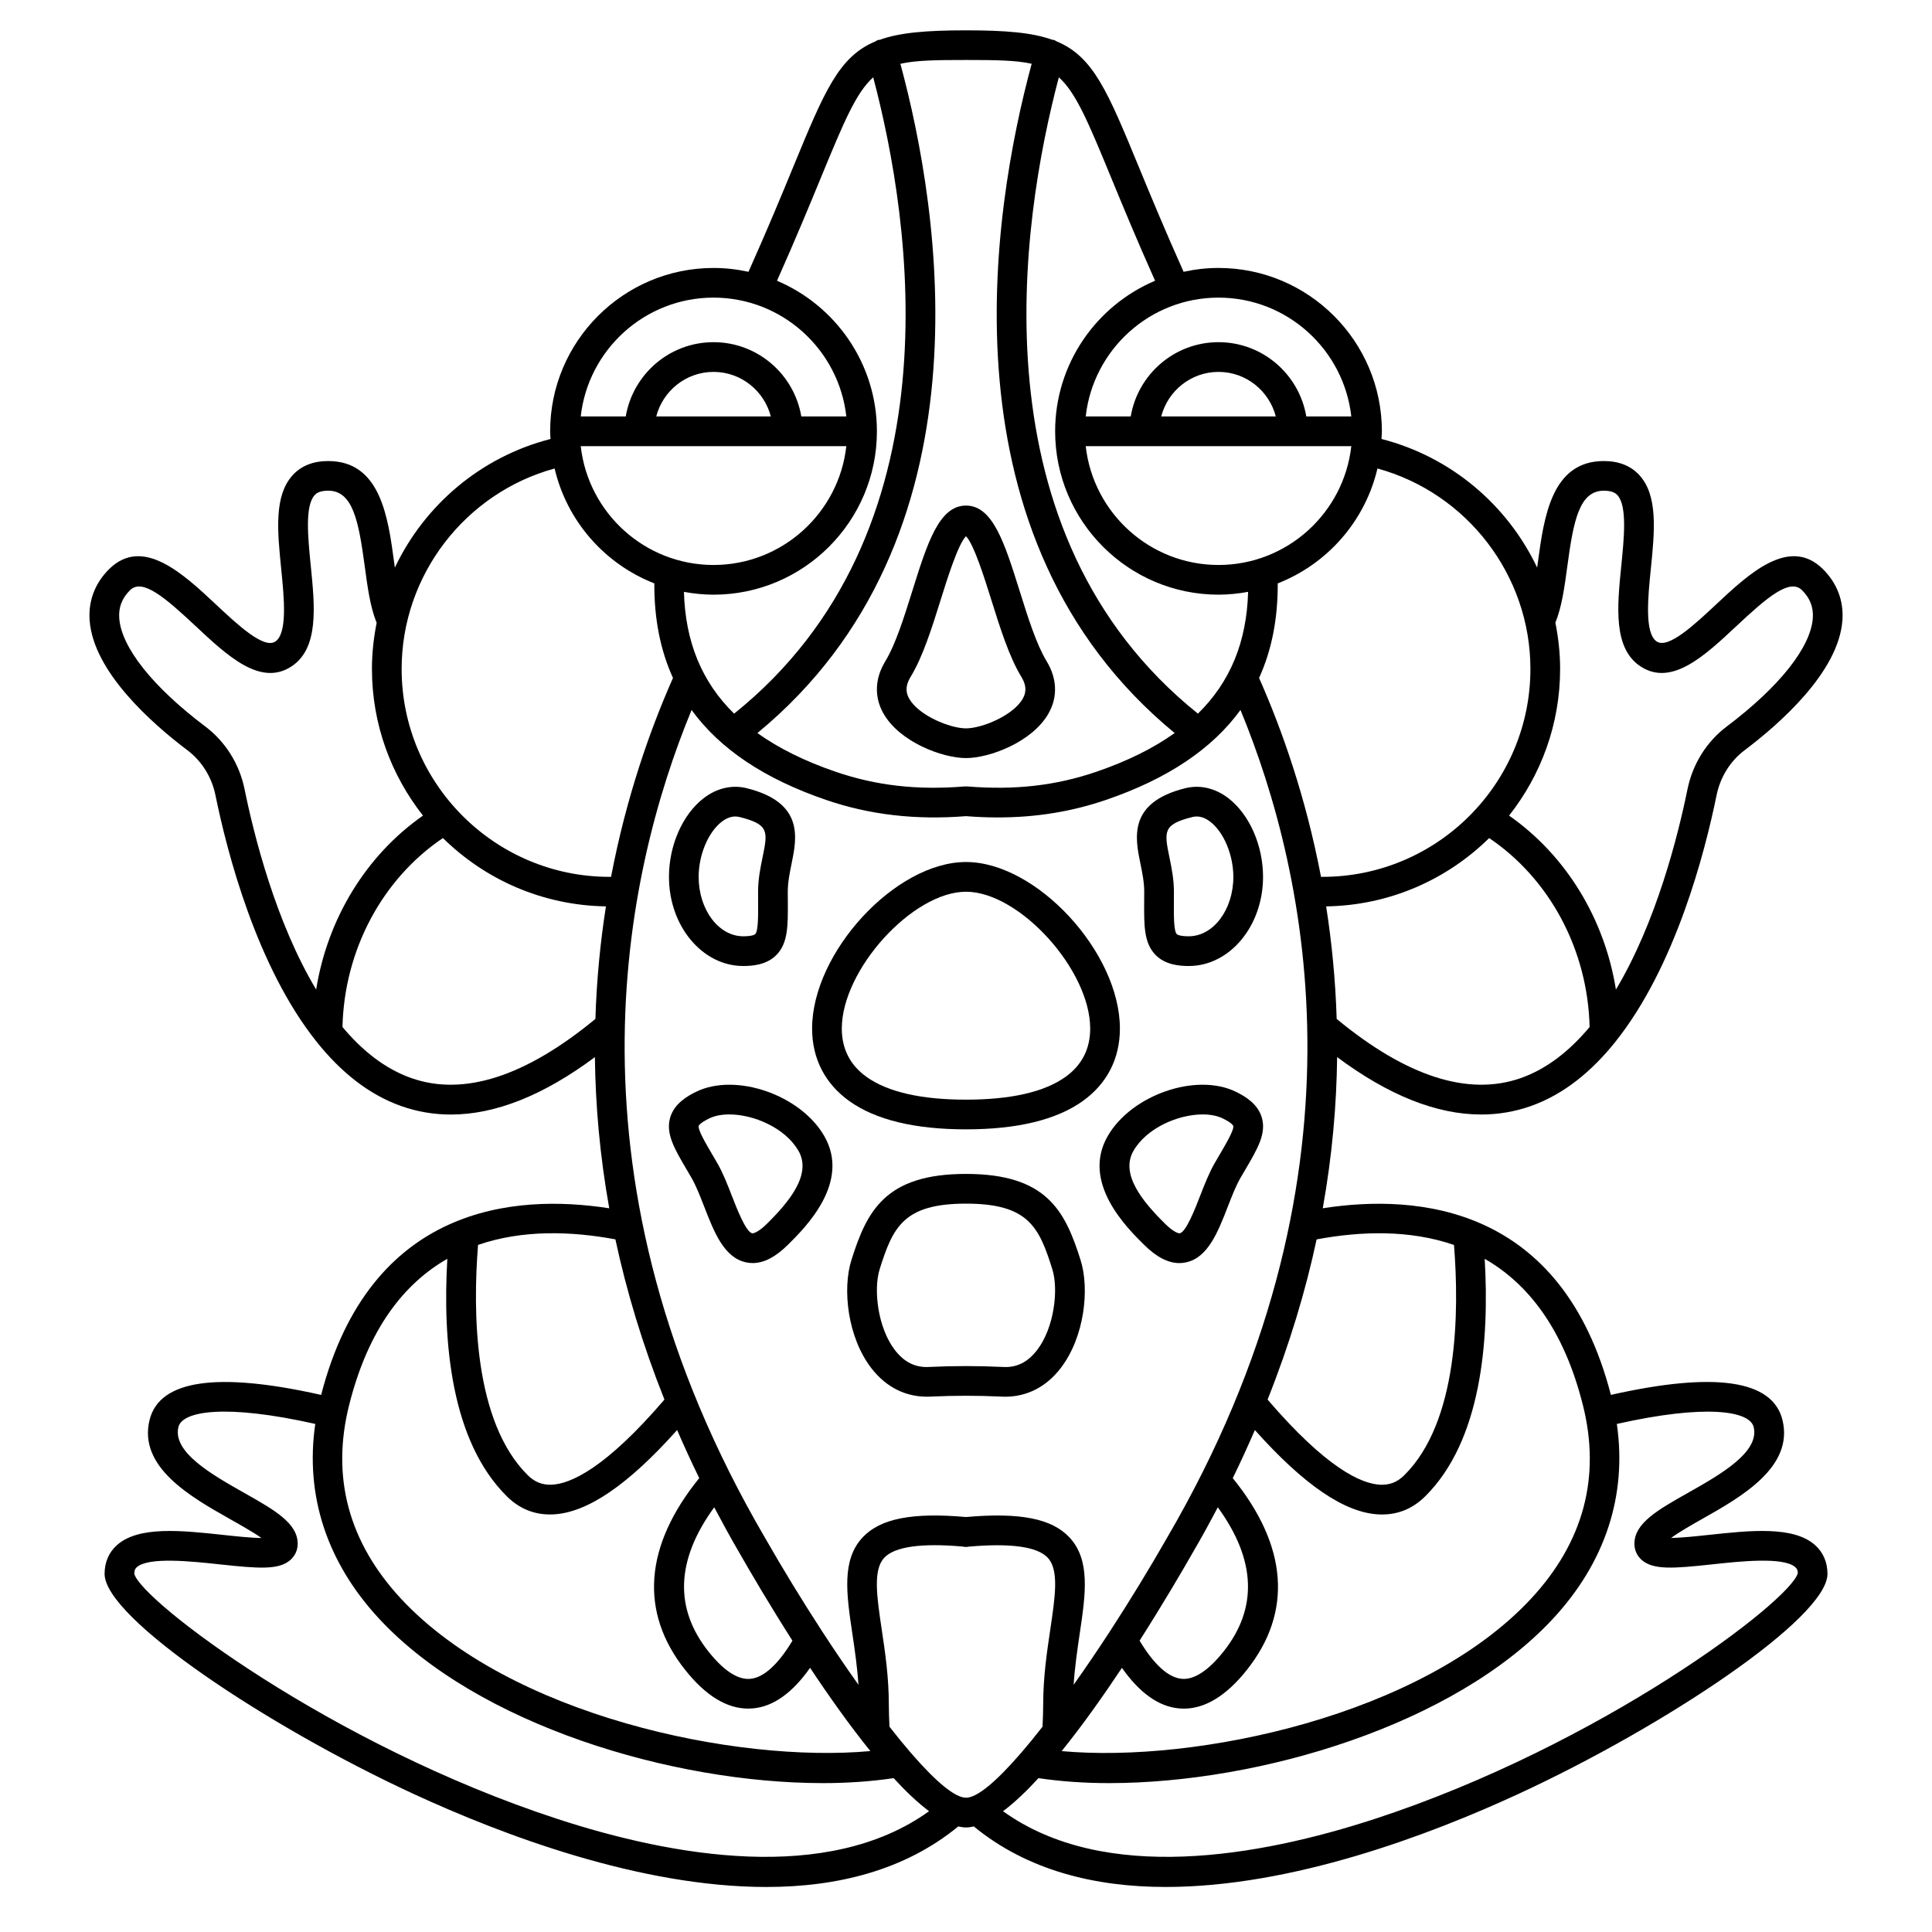
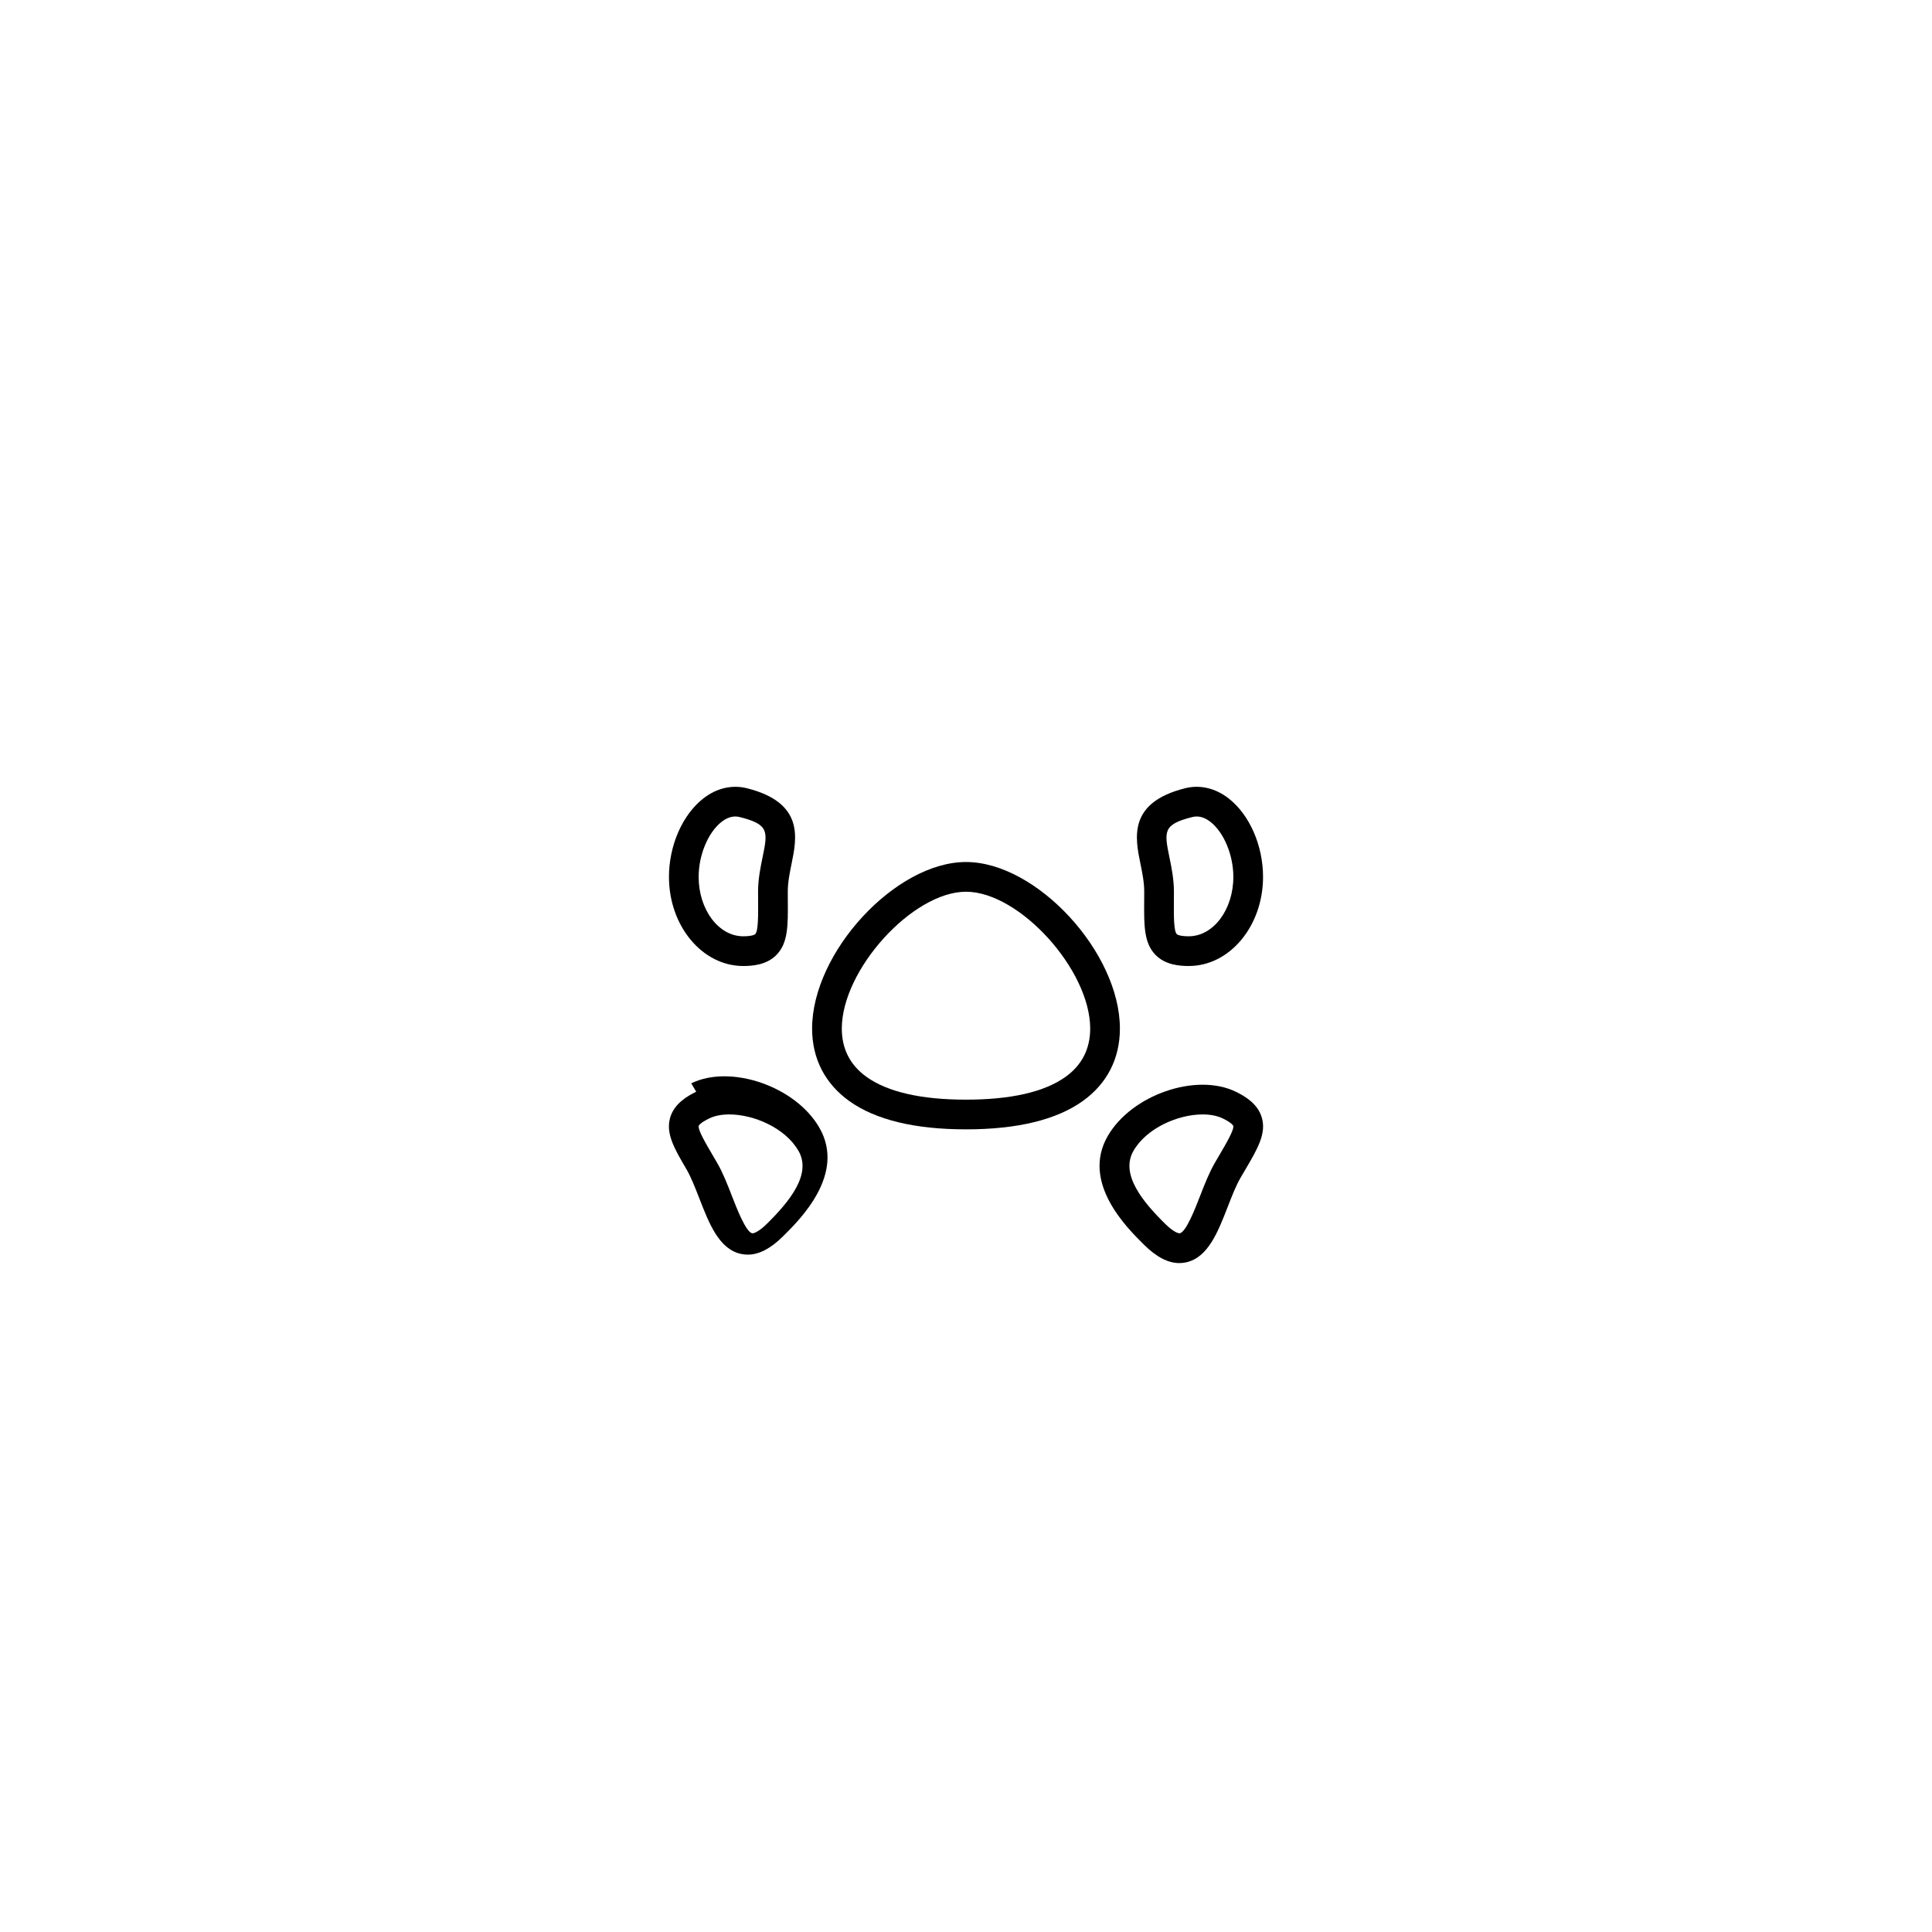
<svg xmlns="http://www.w3.org/2000/svg" fill="#000000" width="800px" height="800px" version="1.1" viewBox="144 144 512 512">
  <g>
    <path d="m340.96 400c2.527 0 6.188-0.301 8.766-2.894 3.125-3.148 3.098-7.793 3.055-14.223l-0.012-2.562c0-2.519 0.516-5.031 1.012-7.457 1.398-6.828 3.312-16.18-11.863-19.977-3.938-0.984-8.031-0.02-11.527 2.707-5.535 4.316-9.109 12.48-9.109 20.789 0 13.023 8.828 23.617 19.68 23.617zm-5.727-38.203c1.207-0.941 2.426-1.418 3.633-1.418 0.383 0 0.758 0.047 1.141 0.141 7.863 1.969 7.481 3.828 6.066 10.758-0.555 2.684-1.176 5.727-1.176 9.043l0.012 2.621c0.023 3.652 0.051 7.793-0.766 8.617-0.098 0.09-0.695 0.566-3.184 0.566-6.512 0-11.809-7.062-11.809-15.742 0-5.793 2.5-11.793 6.082-14.586z" />
-     <path d="m328.5 433.32c-2.43 1.184-5.785 3.172-6.871 6.766-1.289 4.266 1.066 8.281 4.332 13.844l1.309 2.231c1.203 2.086 2.309 4.934 3.379 7.68 2.566 6.617 5.223 13.453 11.043 14.691 0.586 0.125 1.176 0.191 1.773 0.191 2.981 0 6.051-1.59 9.316-4.82 4.586-4.527 16.762-16.551 9.645-28.867-6.309-10.906-23.43-16.82-33.926-11.715zm18.754 34.984c-2.215 2.188-3.523 2.582-3.918 2.535-1.664-0.359-4.066-6.531-5.352-9.848-1.172-3.031-2.391-6.156-3.902-8.77l-1.332-2.281c-1.637-2.785-3.879-6.609-3.586-7.578 0-0.008 0.242-0.73 2.777-1.965 1.477-0.719 3.312-1.062 5.328-1.062 6.516 0 14.836 3.582 18.332 9.637 3.621 6.254-2.559 13.613-8.348 19.332z" />
-     <path d="m596.77 550.77c-3.035 0.328-7.117 0.766-9.918 0.809 2.164-1.605 5.684-3.59 8.285-5.062 10.262-5.797 24.316-13.734 21.23-26.223-2.613-10.617-17.934-12.828-45.465-6.633-12.98-50.172-51.16-53.383-76.355-49.457 2.5-13.973 3.66-27.367 3.805-40.066 13.586 10.129 26.363 15.223 38.18 15.219 4.5 0 8.859-0.738 13.07-2.211 8.824-3.098 16.227-9.25 22.414-16.965 0.02-0.02 0.031-0.039 0.047-0.059 15.934-19.91 23.75-50.191 26.844-65.371 0.984-4.82 3.625-9.066 7.449-11.945 9.273-6.992 24.965-20.766 25.906-34.473 0.352-5.125-1.43-9.789-5.144-13.488-8.898-8.852-19.664 1.219-28.312 9.316-5.656 5.293-12.676 11.871-15.746 9.855-3.285-2.184-2.34-11.645-1.574-19.242 1-9.949 1.945-19.348-3-24.816-2.273-2.504-5.453-3.777-9.453-3.777-13.871 0-15.871 14.887-17.48 26.844-0.062 0.473-0.129 0.926-0.191 1.395-7.867-16.578-22.801-29.363-41.254-34.086 0.035-0.68 0.105-1.344 0.105-2.027 0-23.871-19.426-43.297-43.297-43.297-3.176 0-6.266 0.367-9.25 1.02-5.012-11.191-8.848-20.461-11.93-27.941-8.215-19.938-12.023-29.082-21.699-33.113-0.25-0.137-0.477-0.312-0.762-0.395-0.125-0.035-0.246-0.008-0.375-0.031-5.367-1.93-12.461-2.512-22.895-2.512s-17.523 0.582-22.895 2.516c-0.125 0.023-0.246-0.008-0.375 0.031-0.289 0.082-0.512 0.254-0.762 0.395-9.676 4.031-13.484 13.18-21.699 33.109-3.094 7.512-6.898 16.727-11.922 27.945-2.992-0.656-6.082-1.02-9.262-1.02-23.871 0-43.297 19.426-43.297 43.297 0 0.68 0.07 1.348 0.102 2.023-18.449 4.727-33.387 17.508-41.254 34.086-0.062-0.469-0.129-0.918-0.191-1.391-1.605-11.965-3.606-26.848-17.477-26.848-4 0-7.18 1.273-9.449 3.785-4.945 5.469-4 14.867-3 24.816 0.762 7.602 1.715 17.059-1.574 19.238-3.059 2.035-10.094-4.562-15.746-9.855-8.648-8.098-19.414-18.176-28.312-9.316-3.715 3.699-5.496 8.363-5.144 13.488 0.941 13.703 16.633 27.477 25.906 34.473 3.82 2.883 6.469 7.129 7.449 11.945 3.094 15.18 10.914 45.469 26.848 65.379 0.016 0.016 0.027 0.035 0.039 0.051 6.188 7.719 13.598 13.875 22.43 16.969 4.207 1.473 8.566 2.211 13.059 2.211 11.812 0 24.59-5.094 38.176-15.219 0.141 12.703 1.305 26.086 3.801 40.062-25.191-3.93-63.371-0.711-76.352 49.457-27.523-6.191-42.848-3.988-45.465 6.633-3.086 12.488 10.969 20.426 21.23 26.223 2.664 1.508 6.289 3.551 8.422 5.062-2.805-0.023-6.977-0.473-10.055-0.809-11.074-1.195-22.531-2.434-28.266 2.719-2.129 1.906-3.254 4.539-3.254 7.602 0 11.715 43.207 40.43 81.832 58.289 23.766 10.98 60.109 24.684 93.52 24.684 18.824 0 36.699-4.402 50.879-16.043 0.707 0.156 1.395 0.27 2.059 0.27 0.66 0 1.355-0.109 2.059-0.273 14.18 11.648 32.051 16.043 50.879 16.043 33.406-0.004 69.758-13.703 93.52-24.684 38.625-17.852 81.832-46.574 81.832-58.285 0-3.062-1.125-5.691-3.258-7.606-5.738-5.148-17.191-3.914-28.266-2.719zm-33.273-34.355c4.766 19.035 0.148 36.27-13.727 51.227-28.789 31.027-88.801 43.684-124.42 40.418 5.461-6.758 10.945-14.492 15.973-22.062 4.672 6.641 9.758 10.285 15.168 10.754 0.41 0.035 0.82 0.055 1.223 0.055 5.68 0 11.285-3.43 16.68-10.211 12.211-15.344 10.887-32.895-3.703-50.875 2.106-4.281 4.035-8.52 5.863-12.742 13.012 14.566 23.82 21.949 32.898 22.363 0.273 0.012 0.543 0.016 0.812 0.016 4.356 0 8.195-1.609 11.414-4.797 14.875-14.719 17.055-41.145 15.781-62.957 11.395 6.527 20.941 18.477 26.035 38.812zm-163.49 104c-2.992 0-8.09-4.402-14.23-11.449-0.105-0.168-0.262-0.293-0.391-0.441-1.812-2.098-3.699-4.414-5.664-6.926-0.09-1.977-0.176-3.957-0.176-5.945 0-7.211-0.992-13.895-1.875-19.789-1.316-8.848-2.356-15.832 0.684-19.062 2.75-2.922 9.781-3.914 20.676-2.957 0.113 0.023 0.426 0.078 0.543 0.086 0.285 0.031 0.574 0.031 0.859 0 0.18-0.02 0.363-0.051 0.336-0.062 11.098-0.965 18.129 0.012 20.879 2.93 3.039 3.227 2 10.215 0.684 19.062-0.879 5.894-1.875 12.578-1.875 19.789 0 1.988-0.086 3.969-0.176 5.945-1.953 2.5-3.832 4.801-5.633 6.887-0.141 0.164-0.312 0.301-0.426 0.484-6.129 7.055-11.227 11.449-14.215 11.449zm-60.098-64.957c2.938 5.137 7.996 13.781 14.094 23.34-3.785 6.301-7.625 9.805-11.176 10.113-3.285 0.289-7.027-2.141-11.062-7.219-9.145-11.488-8.609-24.336 1.508-38.238 2.109 3.977 4.285 7.977 6.637 12.004zm22.031 20.969c-0.086-0.133-0.152-0.273-0.254-0.395-5.16-7.941-10.266-16.309-14.957-24.508-55.195-94.543-37.496-175.66-19.453-219.37 7.523 10.352 19.336 18.254 35.613 23.824 11.574 3.965 23.715 5.371 37.117 4.312 2.867 0.227 5.672 0.34 8.43 0.34 10.133 0 19.586-1.539 28.688-4.656 16.281-5.574 28.094-13.477 35.617-23.828 18.039 43.711 35.742 124.82-19.469 219.4-4.684 8.195-9.785 16.543-14.938 24.477-0.105 0.125-0.172 0.27-0.266 0.406-3.195 4.91-6.398 9.617-9.547 14.055 0.316-4.762 0.988-9.324 1.602-13.473 1.566-10.52 2.918-19.609-2.738-25.617-4.676-4.969-13.09-6.617-27.277-5.375-0.059 0.008-0.129 0.004-0.172 0.004-14.215-1.25-22.629 0.41-27.305 5.371-5.66 6.004-4.305 15.094-2.738 25.617 0.617 4.148 1.285 8.707 1.602 13.469-3.152-4.434-6.359-9.141-9.555-14.055zm6.344-314.19c-1.969 17.684-16.992 31.488-35.191 31.488-18.199 0-33.223-13.805-35.191-31.488zm-50.375-7.871c1.758-6.769 7.871-11.809 15.184-11.809s13.426 5.039 15.184 11.809zm184.2 7.871c-1.969 17.684-16.992 31.488-35.191 31.488-18.199 0-33.223-13.805-35.191-31.488zm-50.375-7.871c1.758-6.769 7.871-11.809 15.184-11.809s13.426 5.039 15.184 11.809zm14.996 289.08c10.117 13.902 10.656 26.75 1.508 38.242-4.035 5.074-7.793 7.516-11.062 7.215-3.551-0.309-7.387-3.809-11.176-10.113 6.094-9.551 11.152-18.184 14.078-23.309 2.363-4.035 4.551-8.043 6.652-12.035zm62.594-69.52c1.406 17.676 1.18 46.828-13.18 61.031-1.848 1.828-3.828 2.602-6.332 2.516-5.043-0.227-14.309-4.398-29.887-22.566 5.812-14.605 10.07-28.793 12.992-42.453 11.715-2.188 24.645-2.594 36.406 1.473zm17.672-44.211c-13.883 4.856-30.285-0.422-48.762-15.688-0.328-10.484-1.324-20.449-2.793-29.824 16.812-0.254 32.043-7.109 43.203-18.109 16.09 10.859 26.133 29.676 26.621 50.07-5.188 6.207-11.227 11.078-18.27 13.551zm12.363-135.65c1.625-12.094 3.176-20.023 9.676-20.023 2.269 0 3.148 0.68 3.613 1.195 2.602 2.875 1.75 11.309 1.004 18.75-1.074 10.707-2.188 21.777 5.059 26.586 8.238 5.465 17.004-2.734 25.477-10.672 8.117-7.598 14.113-12.73 17.379-9.484 2.109 2.102 3.043 4.512 2.848 7.371-0.531 7.731-8.84 18.203-22.793 28.727-5.356 4.039-9.059 9.957-10.422 16.656-2.512 12.312-8.262 35.203-18.965 53.074-2.996-18.738-13.207-35.543-28.312-46.102 8.441-10.715 13.523-24.199 13.523-38.871 0-4.18-0.457-8.27-1.254-12.25 1.695-4.172 2.422-9.406 3.168-14.957zm-9.785 27.207c0 30.387-24.719 55.105-55.105 55.105-0.129 0-0.262-0.012-0.391-0.012-4.047-21.207-10.371-39.059-16.41-52.699 3.348-7.34 4.984-15.684 4.945-25.062 13.141-5.137 23.156-16.492 26.426-30.449 23.684 6.488 40.535 28.254 40.535 53.117zm-47.465-66.91h-11.93c-1.883-11.152-11.578-19.68-23.262-19.68s-21.375 8.531-23.262 19.68h-11.93c1.969-17.684 16.992-31.488 35.191-31.488 18.199 0 33.223 13.801 35.191 31.488zm-63.648-63.285c3.035 7.359 6.754 16.379 11.645 27.324-15.551 6.578-26.484 21.984-26.484 39.895 0 23.871 19.426 43.297 43.297 43.297 2.68 0 5.293-0.281 7.844-0.746-0.371 13.27-4.738 23.887-13.301 32.277-59.617-47.875-47.023-130.2-36.859-168.64 4.559 4.098 7.773 11.836 13.859 26.59zm-21.059-30.172c-10.578 39.102-24.684 125.87 37.895 177.36-5.644 4.031-12.512 7.441-20.727 10.254-10.773 3.691-21.66 4.918-34.242 3.894-0.215-0.02-0.43-0.02-0.645 0-12.594 1.031-23.469-0.203-34.242-3.894-8.219-2.812-15.082-6.227-20.727-10.254 62.582-51.492 48.477-138.27 37.898-177.36 4.156-0.941 9.59-1.008 17.395-1.008s13.234 0.066 17.395 1.008zm-55.852 30.168c6.082-14.758 9.301-22.496 13.859-26.586 10.16 38.434 22.758 120.77-36.859 168.64-8.566-8.391-12.93-19.016-13.301-32.277 2.547 0.469 5.164 0.746 7.844 0.746 23.871 0 43.297-19.426 43.297-43.297 0-17.914-10.934-33.316-26.477-39.895 4.887-10.949 8.598-19.957 11.637-27.328zm-28.457 31.801c18.199 0 33.223 13.805 35.191 31.488h-11.93c-1.883-11.152-11.578-19.68-23.262-19.68-11.684 0-21.375 8.531-23.262 19.68h-11.93c1.969-17.688 16.992-31.488 35.191-31.488zm-42.117 45.281c3.266 13.957 13.285 25.312 26.426 30.449-0.043 9.375 1.59 17.719 4.945 25.062-6.043 13.645-12.363 31.496-16.41 52.699-0.141 0-0.266 0.012-0.395 0.012-30.387 0-55.105-24.719-55.105-55.105 0-24.863 16.855-46.629 40.539-53.117zm-92.586 68.363c-13.953-10.523-22.262-20.996-22.793-28.727-0.195-2.859 0.734-5.266 2.848-7.367 3.269-3.254 9.262 1.887 17.379 9.48 8.473 7.934 17.242 16.141 25.477 10.668 7.246-4.805 6.133-15.879 5.059-26.582-0.746-7.441-1.594-15.875 1.004-18.75 0.465-0.52 1.344-1.199 3.613-1.199 6.5 0 8.055 7.926 9.68 20.023 0.734 5.484 1.434 10.66 3.082 14.809 0.02 0.051 0.062 0.082 0.086 0.133-0.797 3.984-1.258 8.082-1.258 12.266 0 14.668 5.086 28.152 13.527 38.871-15.105 10.559-25.316 27.363-28.312 46.102-10.703-17.871-16.453-40.758-18.965-53.074-1.363-6.699-5.066-12.613-10.426-16.652zm54.637 93.195c-7.047-2.473-13.09-7.344-18.27-13.551 0.484-20.391 10.523-39.211 26.621-50.07 11.16 11 26.391 17.852 43.203 18.109-1.473 9.375-2.469 19.336-2.793 29.824-18.488 15.258-34.883 20.559-48.762 15.688zm54.059 42.734c2.926 13.66 7.18 27.852 12.996 42.457-15.574 18.168-24.836 22.332-29.883 22.562-2.469 0.086-4.488-0.688-6.332-2.516-14.363-14.215-14.586-43.367-13.18-61.035 11.762-4.059 24.688-3.656 36.398-1.469zm-70.574 43.957c5.09-20.336 14.641-32.285 26.035-38.812-1.277 21.812 0.902 48.238 15.781 62.961 3.219 3.188 7.055 4.797 11.41 4.797 0.27 0 0.539-0.004 0.812-0.016 9.074-0.41 19.879-7.797 32.895-22.359 1.832 4.215 3.758 8.457 5.863 12.738-14.586 17.984-15.91 35.535-3.699 50.871 5.394 6.785 10.996 10.215 16.68 10.215 0.41 0 0.816-0.02 1.223-0.055 5.414-0.469 10.496-4.113 15.168-10.754 5.027 7.574 10.512 15.305 15.973 22.062-35.625 3.266-95.629-9.391-124.42-40.418-13.867-14.961-18.488-32.195-13.723-51.23zm55.281 109.66c-60.148-19.645-110.49-57.945-112.2-64.984 0-1.027 0.312-1.445 0.645-1.746 3.125-2.801 14.582-1.562 22.164-0.742 10.113 1.078 15.527 1.531 18.602-1.227 1.215-1.102 1.887-2.613 1.887-4.258 0-5.477-6.238-8.996-14.141-13.461-8.512-4.809-19.109-10.793-17.461-17.484 1.062-4.297 12.715-6.109 36.258-0.805-2.738 18.906 3.023 36.633 16.93 51.625 26.105 28.133 77.672 43.562 117.61 43.562 6.633 0 12.914-0.453 18.734-1.316 3.242 3.531 6.406 6.527 9.391 8.762-26.859 19.332-67.984 12.008-98.414 2.074zm216.43 0c-30.434 9.934-71.559 17.254-98.41-2.074 2.984-2.234 6.148-5.231 9.391-8.762 5.82 0.863 12.098 1.316 18.734 1.316 39.934-0.004 91.508-15.434 117.61-43.562 13.906-14.988 19.668-32.715 16.93-51.621 23.555-5.297 35.199-3.492 36.258 0.805 1.648 6.691-8.945 12.68-17.461 17.484-7.902 4.465-14.141 7.984-14.141 13.461 0 1.645 0.668 3.156 1.887 4.246 3.07 2.758 8.492 2.312 18.602 1.227 7.582-0.824 19.039-2.055 22.164 0.742 0.336 0.305 0.645 0.723 0.66 1.531-1.734 7.262-52.07 45.562-112.22 65.207z" />
+     <path d="m328.5 433.32c-2.43 1.184-5.785 3.172-6.871 6.766-1.289 4.266 1.066 8.281 4.332 13.844c1.203 2.086 2.309 4.934 3.379 7.68 2.566 6.617 5.223 13.453 11.043 14.691 0.586 0.125 1.176 0.191 1.773 0.191 2.981 0 6.051-1.59 9.316-4.82 4.586-4.527 16.762-16.551 9.645-28.867-6.309-10.906-23.43-16.82-33.926-11.715zm18.754 34.984c-2.215 2.188-3.523 2.582-3.918 2.535-1.664-0.359-4.066-6.531-5.352-9.848-1.172-3.031-2.391-6.156-3.902-8.77l-1.332-2.281c-1.637-2.785-3.879-6.609-3.586-7.578 0-0.008 0.242-0.73 2.777-1.965 1.477-0.719 3.312-1.062 5.328-1.062 6.516 0 14.836 3.582 18.332 9.637 3.621 6.254-2.559 13.613-8.348 19.332z" />
    <path d="m400 443.29c13.559 0 23.957-2.519 30.918-7.484 6.453-4.609 9.867-11.258 9.867-19.227 0-20.211-22.109-44.137-40.785-44.137s-40.785 23.922-40.785 44.133c0 7.965 3.414 14.617 9.867 19.227 6.957 4.973 17.355 7.488 30.918 7.488zm0-62.973c14.148 0 32.914 20.672 32.914 36.262 0 5.391-2.211 9.711-6.57 12.824-5.598 3.988-14.457 6.016-26.344 6.016s-20.746-2.027-26.344-6.019c-4.356-3.113-6.57-7.43-6.57-12.824 0-15.586 18.762-36.258 32.914-36.258z" />
    <path d="m447.23 380.32-0.012 2.566c-0.043 6.426-0.074 11.07 3.055 14.223 2.578 2.59 6.238 2.891 8.766 2.891 10.852 0 19.68-10.594 19.68-23.617 0-8.309-3.574-16.473-9.109-20.789-3.5-2.727-7.598-3.691-11.527-2.707-15.176 3.793-13.266 13.145-11.863 19.977 0.496 2.426 1.012 4.938 1.012 7.457zm12.766-19.801c0.379-0.094 0.754-0.141 1.141-0.141 1.207 0 2.426 0.477 3.633 1.418 3.578 2.793 6.078 8.793 6.078 14.586 0 8.684-5.297 15.742-11.809 15.742-2.488 0-3.086-0.477-3.18-0.57-0.82-0.824-0.793-4.965-0.766-8.617l0.008-2.617c0-3.312-0.621-6.356-1.172-9.035-1.418-6.934-1.797-8.797 6.066-10.766z" />
    <path d="m471.5 433.32c-10.492-5.102-27.613 0.809-33.926 11.723-7.121 12.316 5.059 24.34 9.645 28.863 3.269 3.231 6.336 4.824 9.316 4.824 0.594 0 1.184-0.066 1.773-0.191 5.82-1.238 8.477-8.082 11.043-14.691 1.066-2.746 2.172-5.594 3.379-7.68l1.309-2.231c3.262-5.559 5.621-9.578 4.332-13.844-1.09-3.606-4.441-5.59-6.871-6.773zm-4.25 16.617-1.332 2.281c-1.508 2.609-2.723 5.738-3.902 8.77-1.285 3.316-3.688 9.488-5.352 9.848-0.395 0.051-1.695-0.348-3.918-2.539-5.789-5.715-11.973-13.074-8.359-19.324 3.504-6.055 11.82-9.637 18.332-9.637 2.016 0 3.852 0.344 5.328 1.062 2.535 1.23 2.777 1.957 2.777 1.965 0.301 0.973-1.941 4.789-3.574 7.574z" />
-     <path d="m400 455.1c-21.465 0-26.293 9.902-30.371 22.848-2.398 7.594-1.07 20.375 5.289 28.629 4.031 5.227 9.488 7.84 15.672 7.539 6.242-0.301 12.57-0.301 18.812 0 0.324 0.02 0.641 0.027 0.961 0.027 5.824 0 10.898-2.602 14.719-7.562 6.359-8.258 7.688-21.043 5.289-28.629-4.078-12.949-8.91-22.852-30.371-22.852zm18.844 46.676c-2.457 3.188-5.379 4.711-9.062 4.481-3.246-0.152-6.516-0.234-9.785-0.234-3.269 0-6.539 0.082-9.785 0.234-3.633 0.223-6.606-1.289-9.062-4.481-4.512-5.852-5.738-16.008-4.019-21.461 3.496-11.074 6.285-17.34 22.871-17.34s19.375 6.266 22.863 17.344c1.719 5.449 0.492 15.602-4.019 21.457z" />
-     <path d="m378.62 319.23c-2.777 4.555-2.969 9.441-0.539 13.773 4.301 7.66 15.688 11.895 21.914 11.895s17.613-4.234 21.91-11.895c2.43-4.328 2.234-9.219-0.539-13.773-2.707-4.441-4.973-11.668-7.16-18.656-3.957-12.617-7.078-22.59-14.211-22.59-7.137 0-10.258 9.969-14.211 22.59-2.191 6.992-4.457 14.219-7.164 18.656zm21.375-33.129c2.09 2.113 4.949 11.234 6.699 16.828 2.332 7.441 4.742 15.137 7.953 20.402 1.688 2.769 1.098 4.562 0.398 5.816-2.527 4.496-10.871 7.879-15.051 7.879s-12.523-3.383-15.047-7.875c-0.703-1.25-1.297-3.047 0.398-5.816 3.211-5.266 5.625-12.961 7.953-20.402 1.746-5.594 4.606-14.719 6.695-16.832z" />
  </g>
</svg>